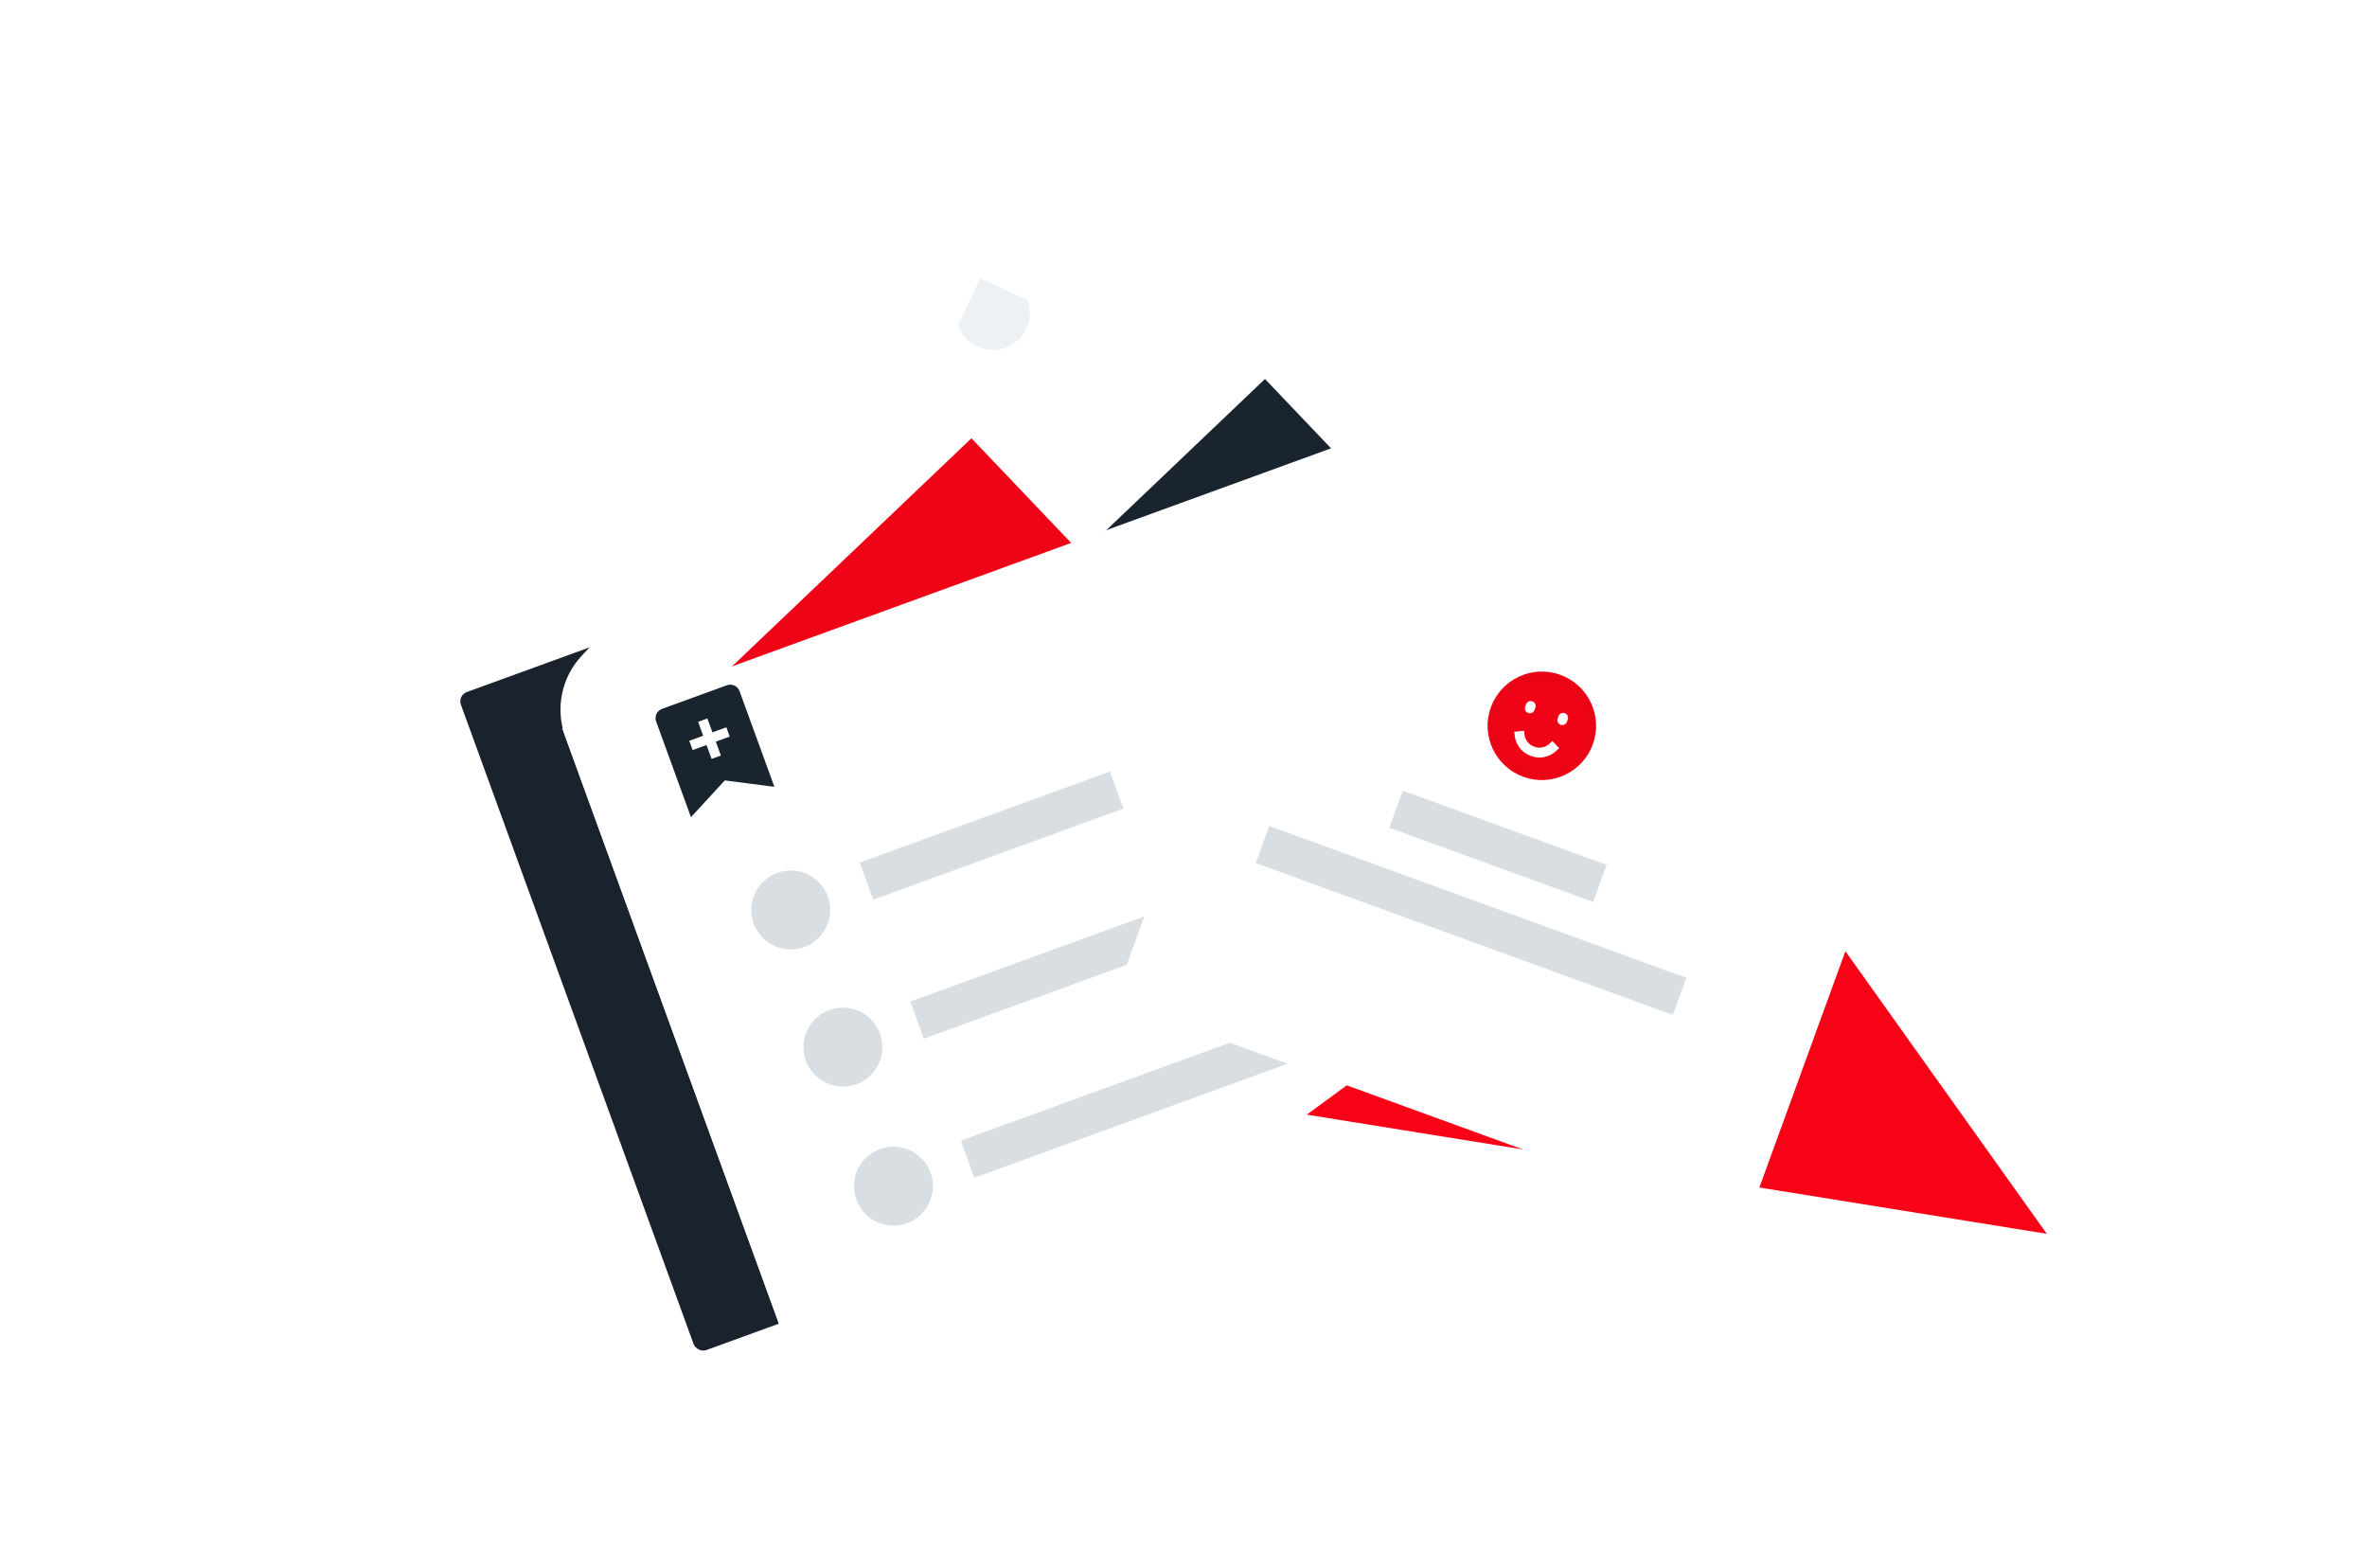
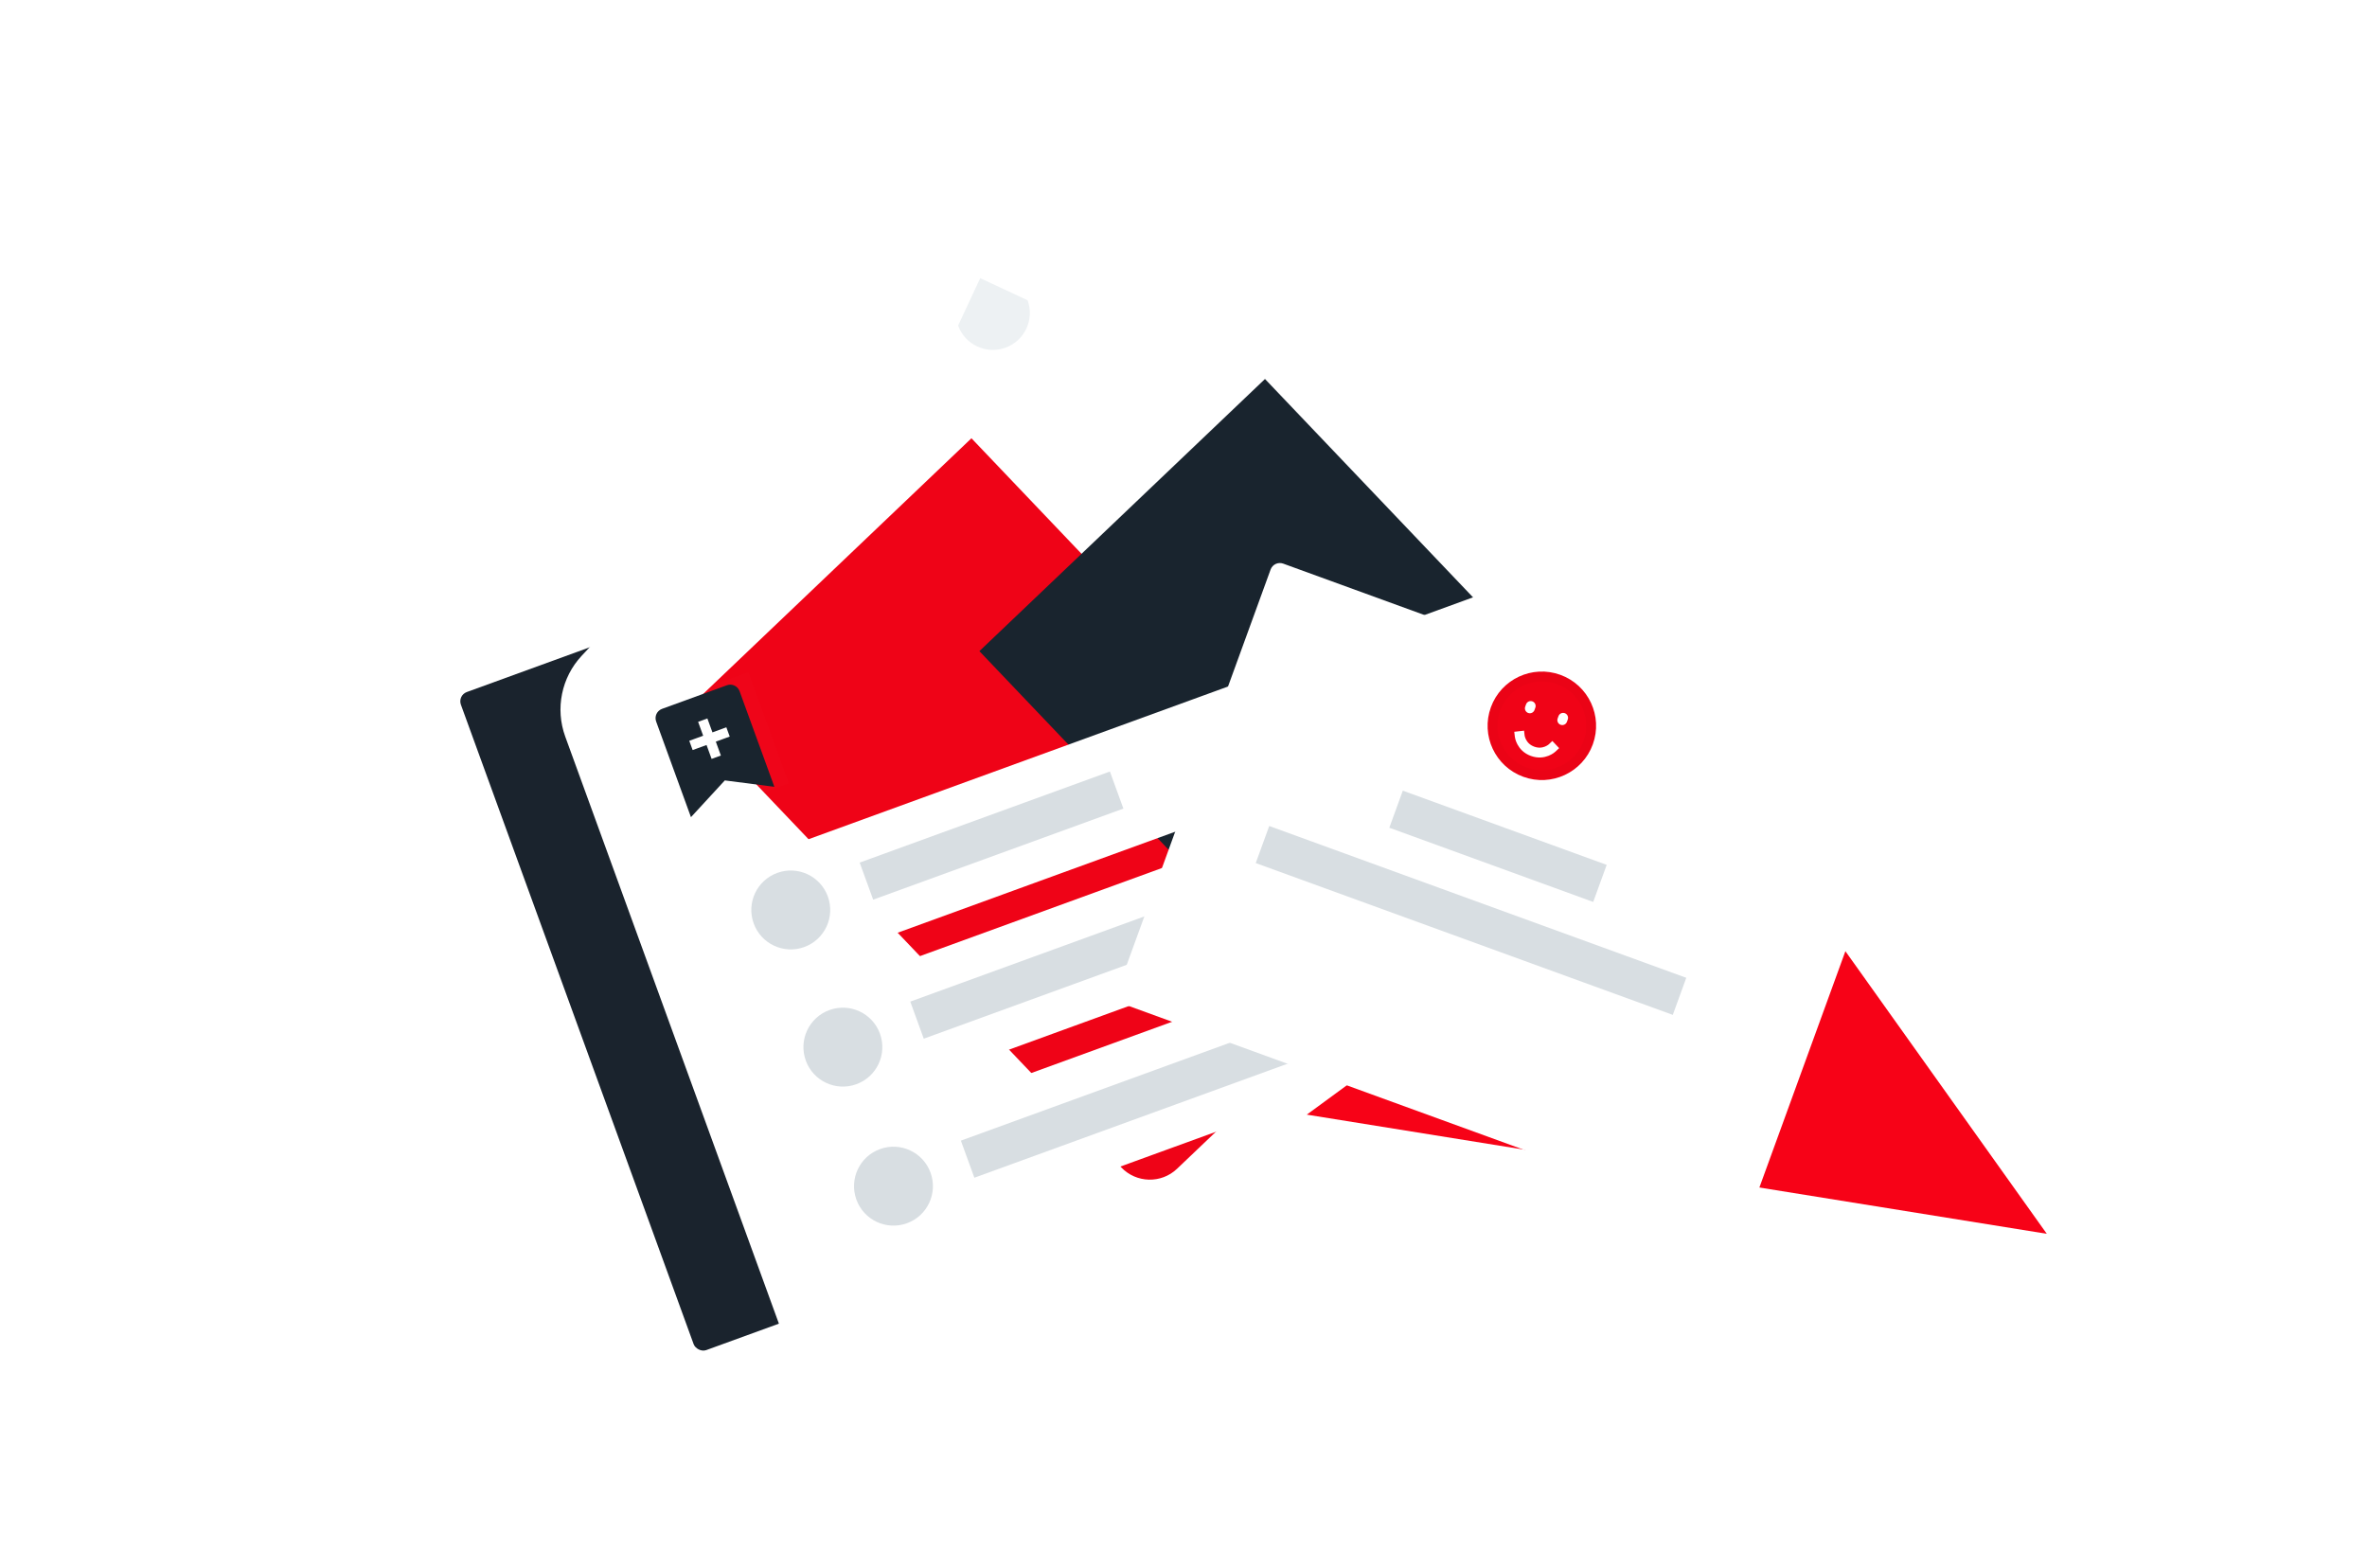
<svg xmlns="http://www.w3.org/2000/svg" width="480" height="318" viewBox="0 0 480 318" fill="none">
  <g clip-path="url(#clip0)">
    <rect width="480" height="318" fill="white" />
    <g filter="url(#filter0_d)">
      <rect x="60.637" y="122.86" width="168" height="137" rx="2" transform="rotate(-20 60.637 122.86)" fill="white" />
    </g>
    <g filter="url(#filter1_d)">
      <rect x="92.782" y="137.012" width="168" height="142" rx="2" transform="rotate(-20 92.782 137.012)" fill="#1A232D" />
    </g>
    <g filter="url(#filter2_d)">
      <path d="M114.624 145.36C112.565 139.704 113.855 133.372 117.961 128.972L189.65 52.148C193.294 48.242 198.647 46.413 203.92 47.272L299.349 62.811C305.065 63.742 309.831 67.689 311.812 73.131L355.803 193.996C358.826 202.3 354.544 211.481 346.241 214.504L178.975 275.383C170.672 278.405 161.49 274.124 158.468 265.82L114.624 145.36Z" fill="white" />
    </g>
    <path d="M208.387 60.888C209.804 64.78 207.797 69.084 203.905 70.501C200.013 71.918 195.709 69.911 194.292 66.018L198.775 56.406L208.387 60.888Z" fill="#EDF1F3" />
    <path d="M139.082 144.057L196.999 88.87L285.298 181.537C288.346 184.735 288.224 189.799 285.025 192.847L238.692 236.997C235.493 240.045 230.429 239.922 227.381 236.724L139.082 144.057Z" fill="#EF0317" />
    <path d="M198.607 132.037L256.524 76.85L344.824 169.517C347.872 172.716 347.749 177.78 344.551 180.828L298.217 224.977C295.019 228.025 289.955 227.903 286.907 224.704L198.607 132.037Z" fill="#19242E" />
    <g filter="url(#filter3_d)">
-       <path d="M114.005 143.66L311.341 71.836L359.224 203.393C360.735 207.545 358.594 212.135 354.442 213.647L172.142 279.999C167.99 281.51 163.399 279.369 161.888 275.217L114.005 143.66Z" fill="white" />
-     </g>
+       </g>
    <g clip-path="url(#clip1)">
      <path d="M151.766 136.301L129.213 144.51L137.422 167.062L159.974 158.854L151.766 136.301Z" fill="white" fill-opacity="0.01" />
      <path d="M140.497 163.815L133.998 145.961C133.809 145.442 134.077 144.868 134.596 144.679L147.752 139.891C148.27 139.702 148.844 139.97 149.033 140.489L155.532 158.343L146.599 157.192L140.497 163.815Z" fill="#19242E" stroke="#19242E" stroke-width="2" />
      <path d="M142.851 146.968L144.904 152.606" stroke="white" stroke-width="2" stroke-linecap="square" />
      <path d="M141.058 150.813L146.697 148.761" stroke="white" stroke-width="2" stroke-linecap="square" />
    </g>
    <g filter="url(#filter4_d)">
      <rect x="143.405" y="177.655" width="174" height="24" rx="4" transform="rotate(-20 143.405 177.655)" fill="white" />
    </g>
    <rect x="174.332" y="174.912" width="54" height="8" transform="rotate(-20 174.332 174.912)" fill="#D8DEE2" />
    <g filter="url(#filter5_d)">
      <rect x="153.666" y="205.846" width="174" height="24" rx="4" transform="rotate(-20 153.666 205.846)" fill="white" />
    </g>
    <rect x="184.593" y="203.103" width="115" height="8" transform="rotate(-20 184.593 203.103)" fill="#D8DEE2" />
    <g filter="url(#filter6_d)">
      <rect x="163.927" y="234.037" width="174" height="24" rx="4" transform="rotate(-20 163.927 234.037)" fill="white" />
    </g>
    <rect x="194.853" y="231.294" width="87" height="8" transform="rotate(-20 194.853 231.294)" fill="#D8DEE2" />
    <circle cx="160.358" cy="184.518" r="8" transform="rotate(-20 160.358 184.518)" fill="#D8DEE2" />
    <circle cx="170.926" cy="212.334" r="8" transform="rotate(-20 170.926 212.334)" fill="#D8DEE2" />
    <circle cx="181.186" cy="240.525" r="8" transform="rotate(-20 181.186 240.525)" fill="#D8DEE2" />
    <path d="M265 226.021L415.067 250.185L352.274 162.083L265 226.021Z" fill="#F70217" />
    <g filter="url(#filter7_d)">
      <rect x="258.347" y="97.607" width="136" height="95" rx="2" transform="rotate(20 258.347 97.607)" fill="white" />
    </g>
    <rect x="284.472" y="160.325" width="44" height="8" transform="rotate(20 284.472 160.325)" fill="#D8DEE2" />
    <rect x="257.386" y="167.493" width="90" height="8" transform="rotate(20 257.386 167.493)" fill="#D8DEE2" />
    <g clip-path="url(#clip2)">
-       <path d="M328.05 140.004L305.497 131.796L297.289 154.349L319.842 162.557L328.05 140.004Z" fill="white" fill-opacity="0.01" />
-       <path d="M328.05 140.004L305.497 131.796L297.289 154.349L319.842 162.557L328.05 140.004Z" fill="white" fill-opacity="0.01" />
      <path d="M309.249 156.573C314.439 158.462 320.177 155.786 322.066 150.597C323.955 145.407 321.279 139.669 316.09 137.78C310.9 135.891 305.161 138.567 303.272 143.756C301.383 148.946 304.059 154.685 309.249 156.573Z" fill="#F00317" stroke="#EB0316" stroke-width="2" stroke-linejoin="round" />
      <path d="M316.984 145.555L316.813 146.025" stroke="white" stroke-width="2" stroke-linecap="round" stroke-linejoin="round" />
      <path d="M310.407 143.16L310.236 143.63" stroke="white" stroke-width="2" stroke-linecap="round" stroke-linejoin="round" />
      <path d="M314.761 151.663C314.761 151.663 313.138 153.2 310.788 152.345C308.439 151.49 308.184 149.269 308.184 149.269" stroke="white" stroke-width="2" stroke-linecap="square" />
    </g>
  </g>
  <defs>
    <filter id="filter0_d" x="28.637" y="37.401" width="268.725" height="250.197" filterUnits="userSpaceOnUse" color-interpolation-filters="sRGB">
      <feFlood flood-opacity="0" result="BackgroundImageFix" />
      <feColorMatrix in="SourceAlpha" type="matrix" values="0 0 0 0 0 0 0 0 0 0 0 0 0 0 0 0 0 0 127 0" />
      <feOffset dy="4" />
      <feGaussianBlur stdDeviation="16" />
      <feColorMatrix type="matrix" values="0 0 0 0 0 0 0 0 0 0 0 0 0 0 0 0 0 0 0.1 0" />
      <feBlend mode="normal" in2="BackgroundImageFix" result="effect1_dropShadow" />
      <feBlend mode="normal" in="SourceGraphic" in2="effect1_dropShadow" result="shape" />
    </filter>
    <filter id="filter1_d" x="60.782" y="51.552" width="270.435" height="254.896" filterUnits="userSpaceOnUse" color-interpolation-filters="sRGB">
      <feFlood flood-opacity="0" result="BackgroundImageFix" />
      <feColorMatrix in="SourceAlpha" type="matrix" values="0 0 0 0 0 0 0 0 0 0 0 0 0 0 0 0 0 0 127 0" />
      <feOffset dy="4" />
      <feGaussianBlur stdDeviation="16" />
      <feColorMatrix type="matrix" values="0 0 0 0 0 0 0 0 0 0 0 0 0 0 0 0 0 0 0.1 0" />
      <feBlend mode="normal" in2="BackgroundImageFix" result="effect1_dropShadow" />
      <feBlend mode="normal" in="SourceGraphic" in2="effect1_dropShadow" result="shape" />
    </filter>
    <filter id="filter2_d" x="60.847" y="-14.296" width="332.429" height="331.152" filterUnits="userSpaceOnUse" color-interpolation-filters="sRGB">
      <feFlood flood-opacity="0" result="BackgroundImageFix" />
      <feColorMatrix in="SourceAlpha" type="matrix" values="0 0 0 0 0 0 0 0 0 0 0 0 0 0 0 0 0 0 127 0" />
      <feOffset dy="4" />
      <feGaussianBlur stdDeviation="16" />
      <feColorMatrix type="matrix" values="0 0 0 0 0 0 0 0 0 0 0 0 0 0 0 0 0 0 0.1 0" />
      <feBlend mode="normal" in2="BackgroundImageFix" result="effect1_dropShadow" />
      <feBlend mode="normal" in="SourceGraphic" in2="effect1_dropShadow" result="shape" />
    </filter>
    <filter id="filter3_d" x="82.005" y="43.836" width="311.954" height="274.899" filterUnits="userSpaceOnUse" color-interpolation-filters="sRGB">
      <feFlood flood-opacity="0" result="BackgroundImageFix" />
      <feColorMatrix in="SourceAlpha" type="matrix" values="0 0 0 0 0 0 0 0 0 0 0 0 0 0 0 0 0 0 127 0" />
      <feOffset dy="4" />
      <feGaussianBlur stdDeviation="16" />
      <feColorMatrix type="matrix" values="0 0 0 0 0 0 0 0 0 0 0 0 0 0 0 0 0 0 0.16 0" />
      <feBlend mode="normal" in2="BackgroundImageFix" result="effect1_dropShadow" />
      <feBlend mode="normal" in="SourceGraphic" in2="effect1_dropShadow" result="shape" />
    </filter>
    <filter id="filter4_d" x="119.405" y="94.144" width="219.715" height="130.064" filterUnits="userSpaceOnUse" color-interpolation-filters="sRGB">
      <feFlood flood-opacity="0" result="BackgroundImageFix" />
      <feColorMatrix in="SourceAlpha" type="matrix" values="0 0 0 0 0 0 0 0 0 0 0 0 0 0 0 0 0 0 127 0" />
      <feOffset />
      <feGaussianBlur stdDeviation="12" />
      <feColorMatrix type="matrix" values="0 0 0 0 0 0 0 0 0 0 0 0 0 0 0 0 0 0 0.04 0" />
      <feBlend mode="normal" in2="BackgroundImageFix" result="effect1_dropShadow" />
      <feBlend mode="normal" in="SourceGraphic" in2="effect1_dropShadow" result="shape" />
    </filter>
    <filter id="filter5_d" x="129.666" y="122.334" width="219.715" height="130.064" filterUnits="userSpaceOnUse" color-interpolation-filters="sRGB">
      <feFlood flood-opacity="0" result="BackgroundImageFix" />
      <feColorMatrix in="SourceAlpha" type="matrix" values="0 0 0 0 0 0 0 0 0 0 0 0 0 0 0 0 0 0 127 0" />
      <feOffset />
      <feGaussianBlur stdDeviation="12" />
      <feColorMatrix type="matrix" values="0 0 0 0 0 0 0 0 0 0 0 0 0 0 0 0 0 0 0.04 0" />
      <feBlend mode="normal" in2="BackgroundImageFix" result="effect1_dropShadow" />
      <feBlend mode="normal" in="SourceGraphic" in2="effect1_dropShadow" result="shape" />
    </filter>
    <filter id="filter6_d" x="139.927" y="150.525" width="219.715" height="130.064" filterUnits="userSpaceOnUse" color-interpolation-filters="sRGB">
      <feFlood flood-opacity="0" result="BackgroundImageFix" />
      <feColorMatrix in="SourceAlpha" type="matrix" values="0 0 0 0 0 0 0 0 0 0 0 0 0 0 0 0 0 0 127 0" />
      <feOffset />
      <feGaussianBlur stdDeviation="12" />
      <feColorMatrix type="matrix" values="0 0 0 0 0 0 0 0 0 0 0 0 0 0 0 0 0 0 0.04 0" />
      <feBlend mode="normal" in2="BackgroundImageFix" result="effect1_dropShadow" />
      <feBlend mode="normal" in="SourceGraphic" in2="effect1_dropShadow" result="shape" />
    </filter>
    <filter id="filter7_d" x="161.855" y="49.607" width="288.29" height="263.786" filterUnits="userSpaceOnUse" color-interpolation-filters="sRGB">
      <feFlood flood-opacity="0" result="BackgroundImageFix" />
      <feColorMatrix in="SourceAlpha" type="matrix" values="0 0 0 0 0 0 0 0 0 0 0 0 0 0 0 0 0 0 127 0" />
      <feOffset dy="16" />
      <feGaussianBlur stdDeviation="32" />
      <feColorMatrix type="matrix" values="0 0 0 0 0 0 0 0 0 0 0 0 0 0 0 0 0 0 0.16 0" />
      <feBlend mode="normal" in2="BackgroundImageFix" result="effect1_dropShadow" />
      <feBlend mode="normal" in="SourceGraphic" in2="effect1_dropShadow" result="shape" />
    </filter>
    <clipPath id="clip0">
      <rect width="480" height="318" fill="white" />
    </clipPath>
    <clipPath id="clip1">
      <rect width="24" height="24" fill="white" transform="translate(129.213 144.51) rotate(-20)" />
    </clipPath>
    <clipPath id="clip2">
      <rect width="24" height="24" fill="white" transform="translate(305.497 131.796) rotate(20)" />
    </clipPath>
  </defs>
</svg>